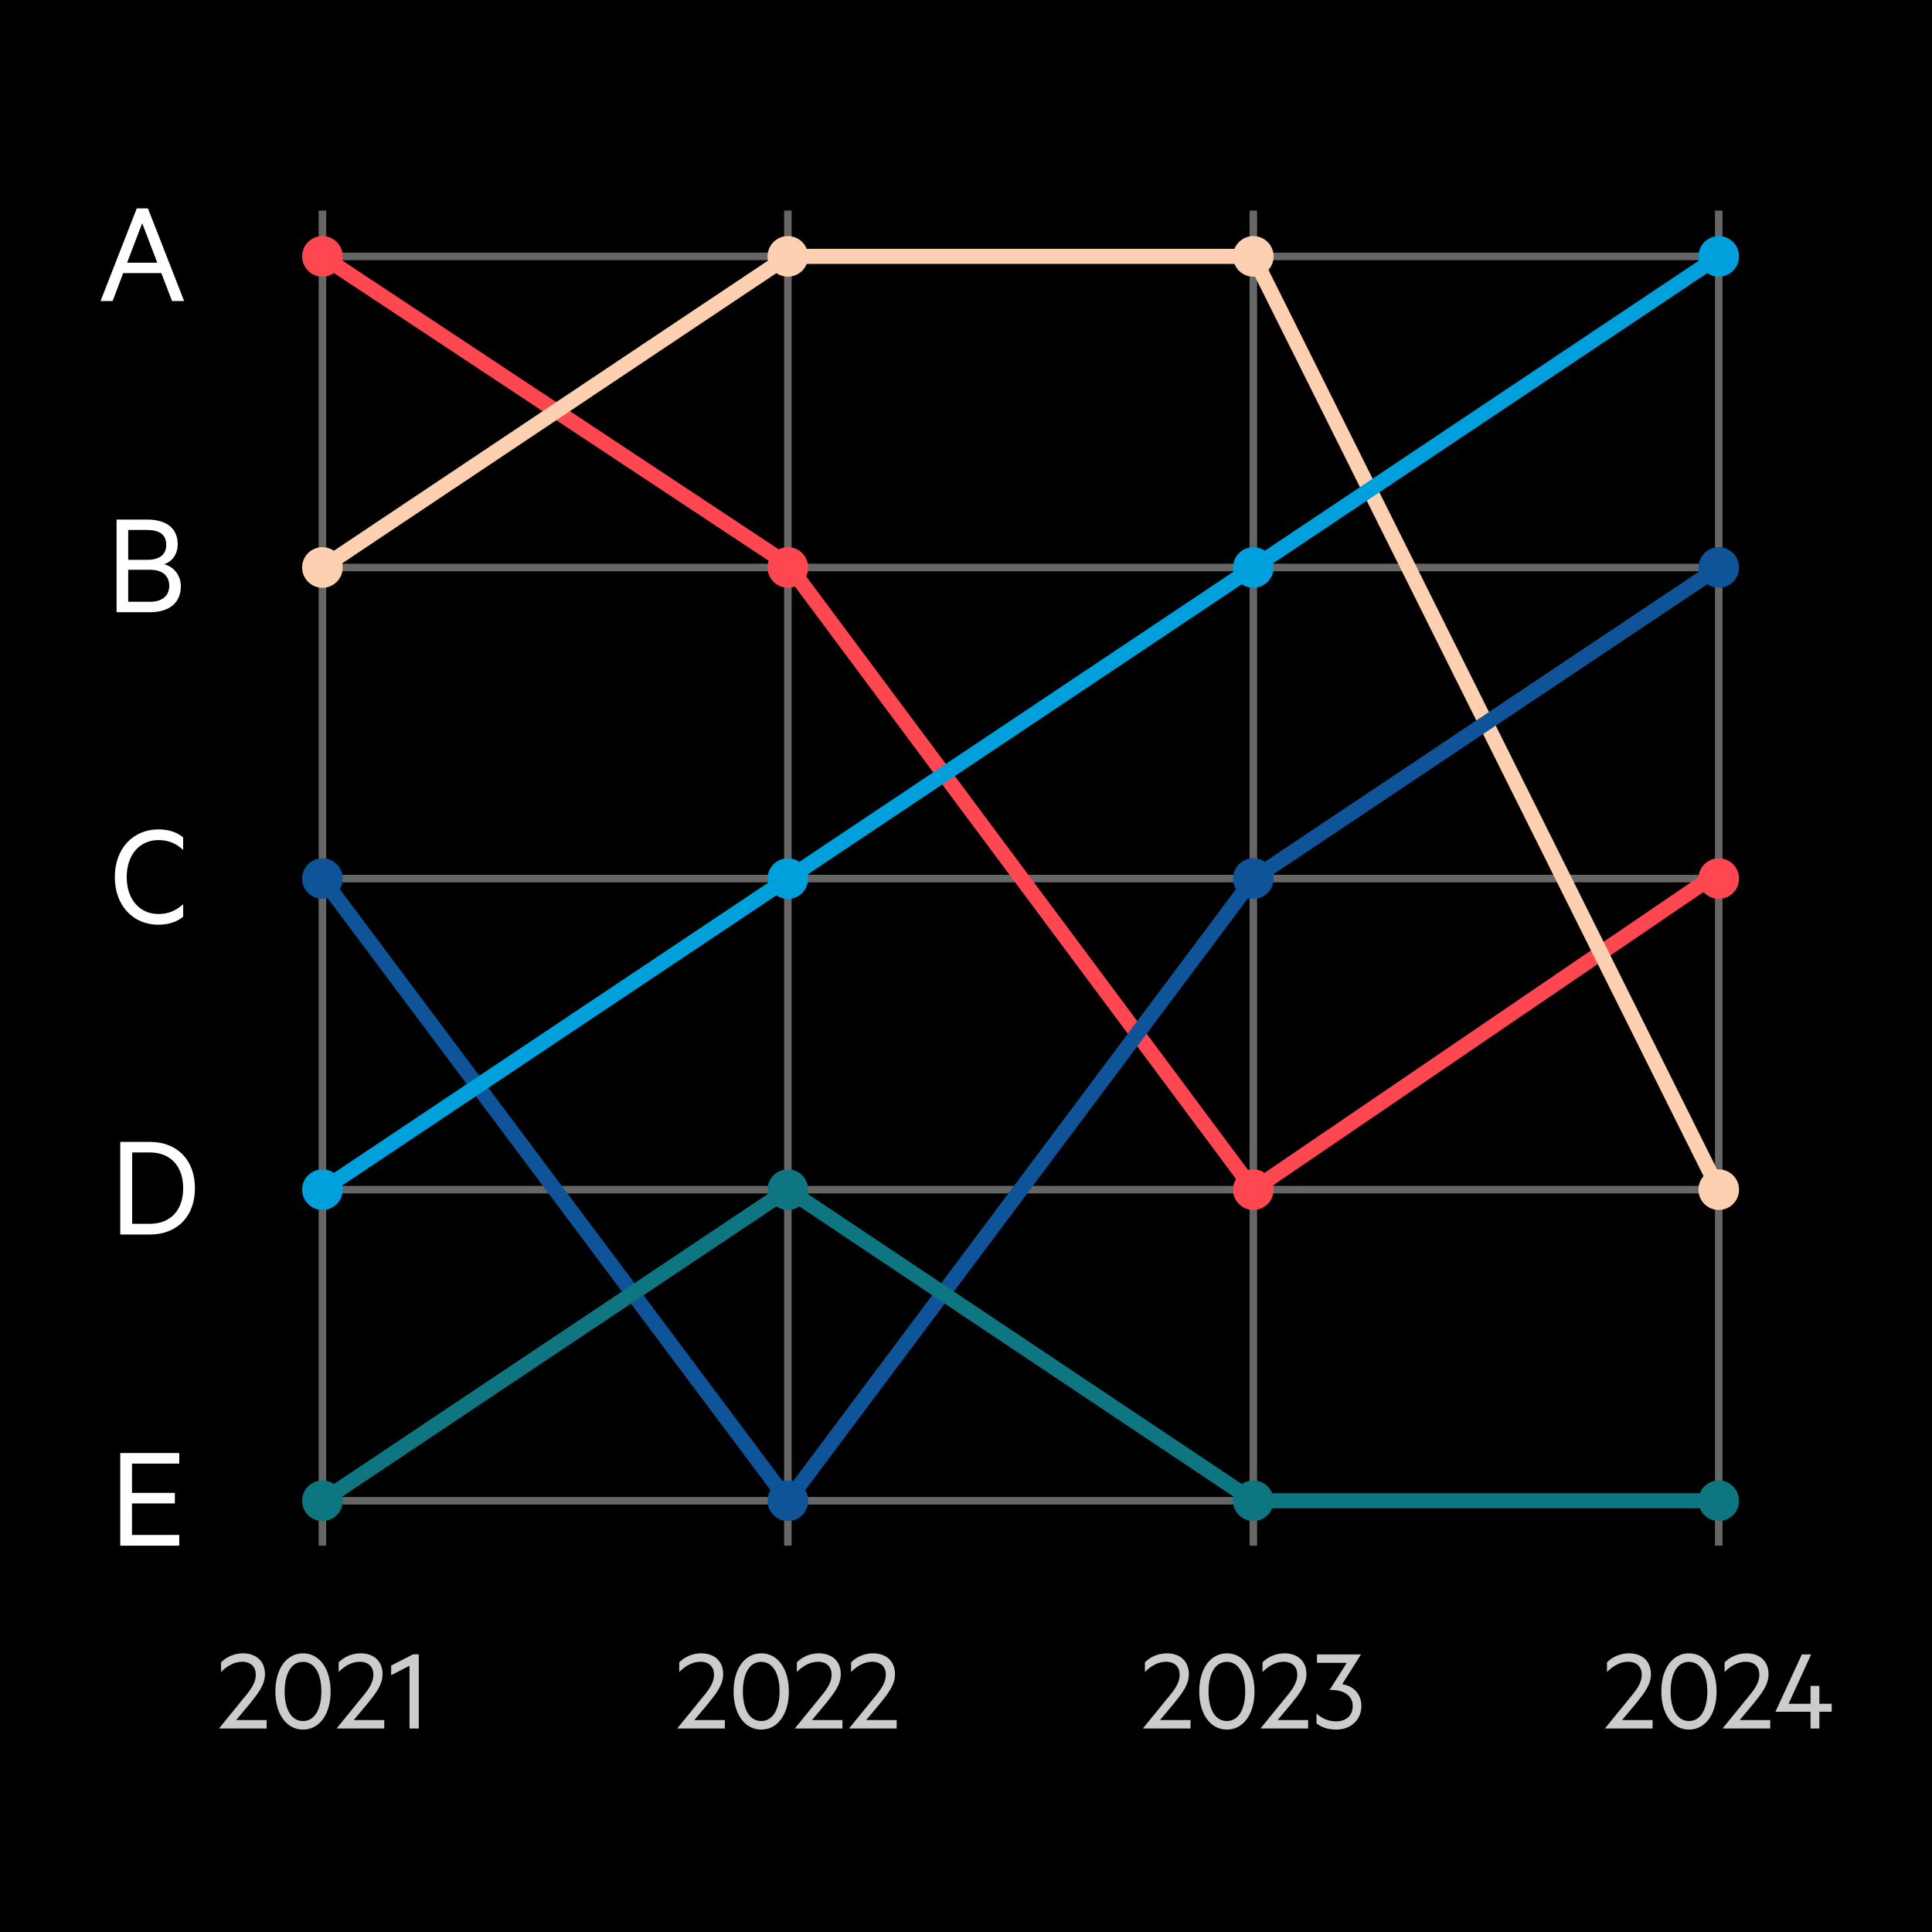
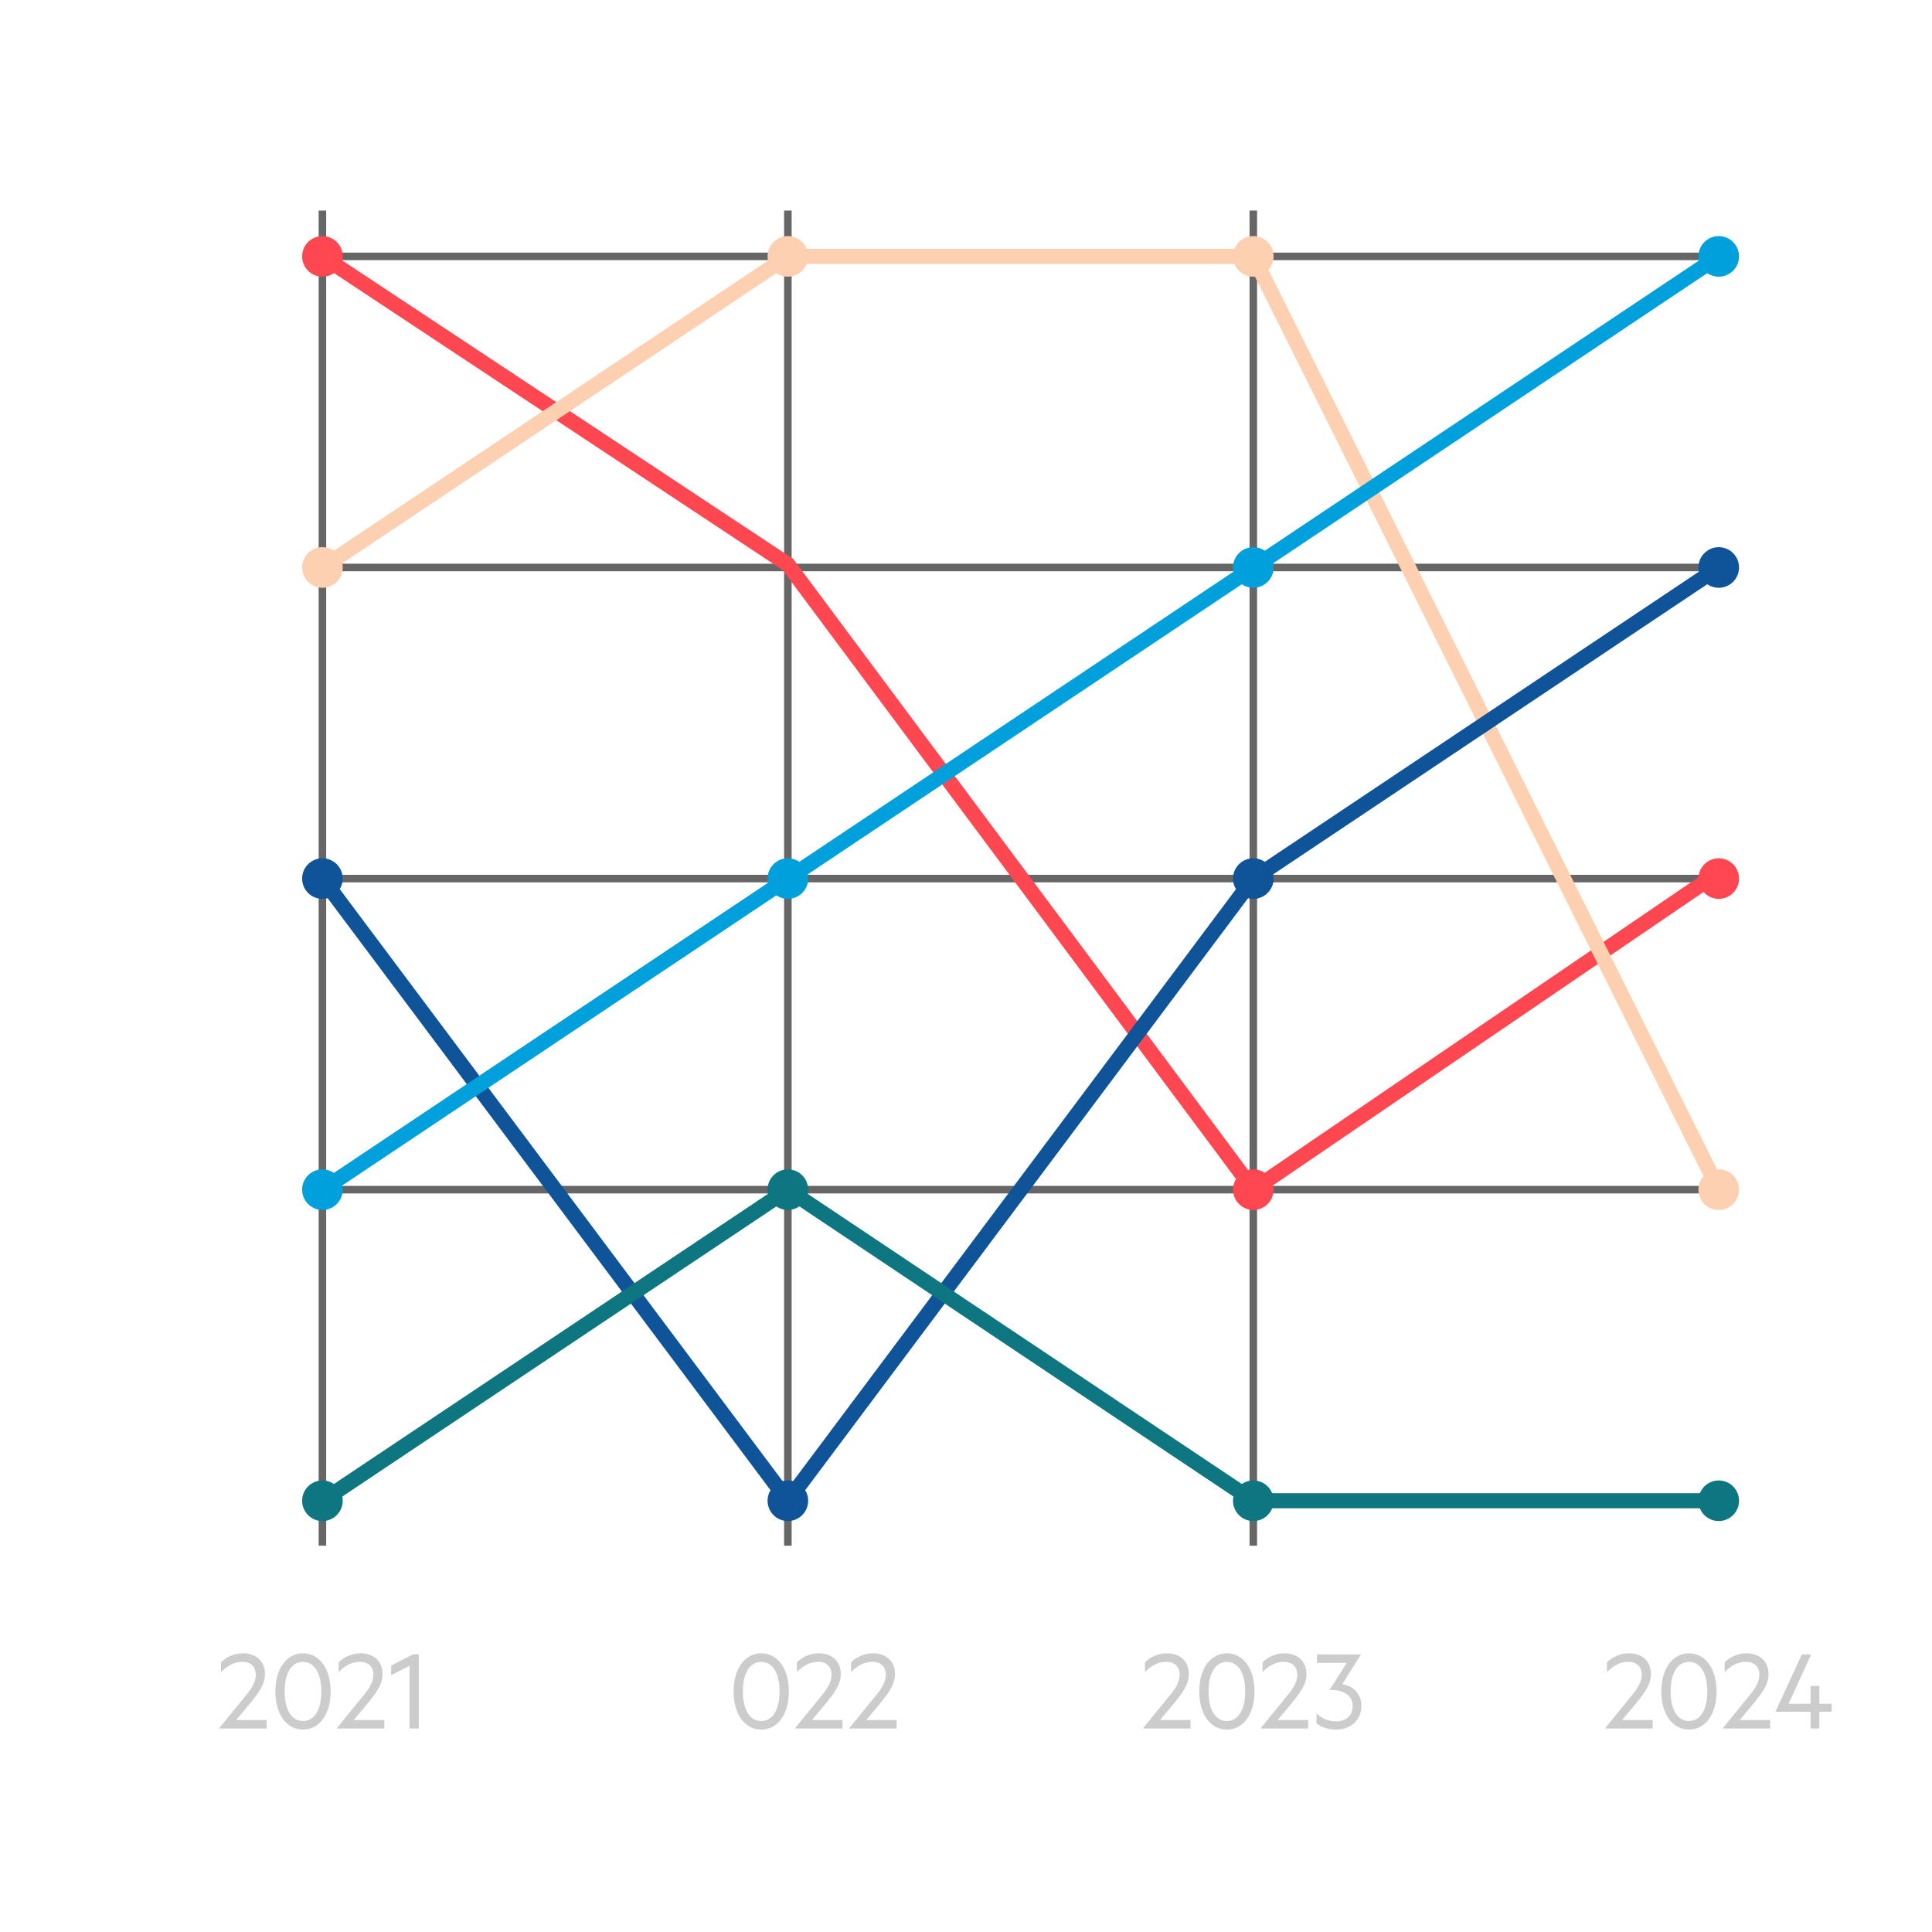
<svg xmlns="http://www.w3.org/2000/svg" viewBox="0.0 0.0 128.0 128.0" width="128" height="128">
  <defs>
    <style>
      .cls-1 {
        fill: #0d7680;
      }

      .cls-2 {
        stroke: #ff4751;
      }

      .cls-2, .cls-3, .cls-4, .cls-5, .cls-6, .cls-7 {
        fill: none;
        stroke-miterlimit: 10;
      }

      .cls-3 {
        stroke: #00a0dd;
      }

      .cls-4 {
        stroke: #0d7680;
      }

      .cls-8 {
        fill: #ccc;
      }

      .cls-9 {
        fill: #ff4751;
      }

      .cls-5 {
        stroke: #666;
        stroke-width: .5px;
      }

      .cls-6 {
        stroke: #0f5499;
      }

      .cls-10 {
        fill: #0f5499;
      }

      .cls-11 {
        fill: #fff;
      }

      .cls-12 {
        fill: #00a0dd;
      }

      .cls-7 {
        stroke: #fcd0b1;
      }

      .cls-13 {
        fill: #fcd0b1;
      }
    </style>
  </defs>
  <g id="Background">
-     <rect y="0" width="128" height="128" />
-   </g>
+     </g>
  <g id="Bump_Chart" data-name="Bump Chart">
    <g>
      <path class="cls-8" d="M109.489,113.959v.56h-3.134v-.032l1.503-1.847c.504-.607.911-1.079.911-1.695,0-.495-.312-.848-.903-.848-.567,0-1.056.328-1.399.68v-.64c.328-.344.864-.6,1.447-.6.904,0,1.464.536,1.464,1.384,0,.703-.464,1.287-1.008,1.959l-.903,1.079h2.022Z" />
      <path class="cls-8" d="M110.066,112.063c0-1.495.736-2.526,1.831-2.526,1.096,0,1.831,1.031,1.831,2.526,0,1.496-.735,2.527-1.831,2.527-1.095,0-1.831-1.031-1.831-2.527ZM110.683,112.063c0,1.144.416,1.959,1.215,1.959.792,0,1.216-.815,1.216-1.959,0-1.143-.424-1.959-1.216-1.959-.799,0-1.215.816-1.215,1.959Z" />
      <path class="cls-8" d="M117.281,113.959v.56h-3.134v-.032l1.503-1.847c.504-.607.911-1.079.911-1.695,0-.495-.312-.848-.903-.848-.567,0-1.056.328-1.399.68v-.64c.328-.344.864-.6,1.447-.6.903,0,1.464.536,1.464,1.384,0,.703-.464,1.287-1.008,1.959l-.903,1.079h2.022Z" />
      <path class="cls-8" d="M118.499,112.88h1.455v-1.184h.584v1.184h.815v.527h-.815v1.111h-.584v-1.111h-2.311v-.032l1.734-3.766h.616l-1.495,3.271Z" />
    </g>
    <g>
      <path class="cls-8" d="M78.876,113.959v.56h-3.134v-.032l1.503-1.847c.504-.607.911-1.079.911-1.695,0-.495-.312-.848-.903-.848-.567,0-1.056.328-1.399.68v-.64c.328-.344.864-.6,1.447-.6.904,0,1.464.536,1.464,1.384,0,.703-.464,1.287-1.008,1.959l-.903,1.079h2.022Z" />
      <path class="cls-8" d="M79.453,112.063c0-1.495.736-2.526,1.831-2.526,1.096,0,1.831,1.031,1.831,2.526,0,1.496-.735,2.527-1.831,2.527-1.095,0-1.831-1.031-1.831-2.527ZM80.069,112.063c0,1.144.416,1.959,1.215,1.959.792,0,1.216-.815,1.216-1.959,0-1.143-.424-1.959-1.216-1.959-.799,0-1.215.816-1.215,1.959Z" />
      <path class="cls-8" d="M86.668,113.959v.56h-3.134v-.032l1.503-1.847c.504-.607.911-1.079.911-1.695,0-.495-.312-.848-.903-.848-.567,0-1.056.328-1.399.68v-.64c.328-.344.864-.6,1.447-.6.903,0,1.464.536,1.464,1.384,0,.703-.464,1.287-1.008,1.959l-.903,1.079h2.022Z" />
      <path class="cls-8" d="M87.254,109.609h2.902v.023l-1.231,1.951c.728.104,1.271.64,1.271,1.439,0,.959-.751,1.567-1.639,1.567-.624,0-1.023-.168-1.336-.408v-.663c.353.344.816.527,1.296.527.64,0,1.104-.36,1.104-1.016,0-.728-.656-1.096-1.52-1.063v-.023l1.127-1.775h-1.975v-.56Z" />
    </g>
    <g>
-       <path class="cls-8" d="M48.024,113.959v.56h-3.134v-.032l1.503-1.847c.504-.607.911-1.079.911-1.695,0-.495-.312-.848-.903-.848-.567,0-1.056.328-1.399.68v-.64c.328-.344.864-.6,1.447-.6.904,0,1.464.536,1.464,1.384,0,.703-.464,1.287-1.008,1.959l-.903,1.079h2.022Z" />
      <path class="cls-8" d="M48.602,112.063c0-1.495.736-2.526,1.831-2.526,1.096,0,1.831,1.031,1.831,2.526,0,1.496-.735,2.527-1.831,2.527-1.095,0-1.831-1.031-1.831-2.527ZM49.218,112.063c0,1.144.416,1.959,1.215,1.959.792,0,1.216-.815,1.216-1.959,0-1.143-.424-1.959-1.216-1.959-.799,0-1.215.816-1.215,1.959Z" />
      <path class="cls-8" d="M55.816,113.959v.56h-3.134v-.032l1.503-1.847c.504-.607.911-1.079.911-1.695,0-.495-.312-.848-.903-.848-.567,0-1.056.328-1.399.68v-.64c.328-.344.864-.6,1.447-.6.903,0,1.464.536,1.464,1.384,0,.703-.464,1.287-1.008,1.959l-.903,1.079h2.022Z" />
      <path class="cls-8" d="M59.408,113.959v.56h-3.134v-.032l1.503-1.847c.504-.607.911-1.079.911-1.695,0-.495-.312-.848-.903-.848-.567,0-1.056.328-1.399.68v-.64c.328-.344.864-.6,1.447-.6.903,0,1.464.536,1.464,1.384,0,.703-.464,1.287-1.008,1.959l-.903,1.079h2.022Z" />
    </g>
    <g>
      <path class="cls-8" d="M17.666,113.959v.56h-3.134v-.032l1.503-1.847c.504-.607.911-1.079.911-1.695,0-.495-.312-.848-.903-.848-.567,0-1.056.328-1.399.68v-.64c.328-.344.864-.6,1.447-.6.903,0,1.464.536,1.464,1.384,0,.703-.464,1.287-1.008,1.959l-.903,1.079h2.022Z" />
      <path class="cls-8" d="M18.244,112.063c0-1.495.735-2.526,1.83-2.526,1.096,0,1.831,1.031,1.831,2.526,0,1.496-.735,2.527-1.831,2.527-1.095,0-1.83-1.031-1.83-2.527ZM18.859,112.063c0,1.144.416,1.959,1.215,1.959.792,0,1.216-.815,1.216-1.959,0-1.143-.424-1.959-1.216-1.959-.799,0-1.215.816-1.215,1.959Z" />
      <path class="cls-8" d="M25.458,113.959v.56h-3.134v-.032l1.503-1.847c.504-.607.911-1.079.911-1.695,0-.495-.312-.848-.903-.848-.567,0-1.056.328-1.399.68v-.64c.328-.344.864-.6,1.447-.6.904,0,1.464.536,1.464,1.384,0,.703-.464,1.287-1.008,1.959l-.903,1.079h2.022Z" />
      <path class="cls-8" d="M27.747,114.519h-.616v-4.158l-1.215.624v-.64l1.455-.743h.376v4.917Z" />
    </g>
-     <line class="cls-5" x1="113.871" y1="102.406" x2="113.871" y2="13.95" />
    <line class="cls-5" x1="83.035" y1="102.406" x2="83.035" y2="13.95" />
    <line class="cls-5" x1="52.198" y1="102.406" x2="52.198" y2="13.95" />
    <line class="cls-5" x1="21.361" y1="102.406" x2="21.361" y2="13.95" />
    <path class="cls-11" d="M9.801,13.807l2.398,6.137h-.8l-.71-1.849h-2.528l-.699,1.849h-.8l2.398-6.137h.74ZM8.421,17.405h1.999l-.999-2.619-1,2.619Z" />
    <path class="cls-11" d="M11.982,38.83c0,1.119-.779,1.729-2.039,1.729h-2.219v-6.137h2.019c1.27,0,2.029.57,2.029,1.629,0,.729-.42,1.179-.899,1.329.659.17,1.109.76,1.109,1.449ZM9.743,37.09c.82,0,1.27-.33,1.27-1,0-.669-.449-.979-1.27-.979h-1.249v1.979h1.249ZM8.494,39.869h1.449c.83,0,1.27-.42,1.27-1.06,0-.649-.439-1.06-1.27-1.06h-1.449v2.119Z" />
    <path class="cls-11" d="M7.967,75.653h1.969c1.799,0,2.979,1.199,2.979,3.068s-1.18,3.068-2.979,3.068h-1.969v-6.137ZM9.926,81.08c1.39,0,2.209-.919,2.209-2.358s-.819-2.369-2.209-2.369h-1.169v4.728h1.169Z" />
    <path class="cls-11" d="M10.485,54.948c.71,0,1.249.2,1.649.53v.83c-.5-.46-1.01-.65-1.64-.65-1.239,0-2.099.97-2.099,2.449s.859,2.449,2.099,2.449c.63,0,1.14-.2,1.64-.65v.83c-.4.33-.939.53-1.649.53-1.639,0-2.878-1.239-2.878-3.158s1.239-3.158,2.878-3.158Z" />
    <path class="cls-11" d="M11.875,96.269v.699h-3.129v1.939h2.839v.699h-2.839v2.089h3.129v.71h-3.908v-6.137h3.908Z" />
    <line class="cls-5" x1="21.361" y1="16.986" x2="113.871" y2="16.986" />
    <line class="cls-5" x1="21.361" y1="37.597" x2="113.871" y2="37.597" />
    <line class="cls-5" x1="113.871" y1="58.208" x2="21.361" y2="58.208" />
    <line class="cls-5" x1="21.361" y1="78.818" x2="113.871" y2="78.818" />
-     <line class="cls-5" x1="21.361" y1="99.429" x2="113.871" y2="99.429" />
    <polyline class="cls-2" points="21.361 16.986 52.198 37.395 83.035 78.818 113.871 57.804" />
    <polyline class="cls-7" points="21.361 37.597 52.198 16.986 83.035 16.986 113.871 78.818" />
    <circle class="cls-9" cx="21.361" cy="16.986" r="1.345" />
    <circle class="cls-13" cx="21.361" cy="37.597" r="1.345" />
    <circle class="cls-10" cx="21.361" cy="58.208" r="1.345" />
    <circle class="cls-12" cx="21.361" cy="78.818" r="1.345" />
    <circle class="cls-1" cx="21.361" cy="99.429" r="1.345" />
    <circle class="cls-13" cx="52.198" cy="16.986" r="1.345" />
-     <circle class="cls-9" cx="52.198" cy="37.597" r="1.345" />
    <circle class="cls-12" cx="52.198" cy="58.208" r="1.345" />
    <circle class="cls-1" cx="52.198" cy="78.818" r="1.345" />
    <circle class="cls-10" cx="52.198" cy="99.429" r="1.345" />
    <circle class="cls-13" cx="83.035" cy="16.986" r="1.345" />
    <circle class="cls-12" cx="83.035" cy="37.597" r="1.345" />
    <circle class="cls-10" cx="83.035" cy="58.208" r="1.345" />
    <circle class="cls-9" cx="83.035" cy="78.818" r="1.345" />
    <circle class="cls-1" cx="83.035" cy="99.429" r="1.345" />
    <circle class="cls-12" cx="113.871" cy="16.986" r="1.345" />
    <circle class="cls-10" cx="113.871" cy="37.597" r="1.345" />
    <circle class="cls-9" cx="113.871" cy="58.208" r="1.345" />
    <circle class="cls-13" cx="113.871" cy="78.818" r="1.345" />
    <circle class="cls-1" cx="113.871" cy="99.429" r="1.345" />
    <polyline class="cls-6" points="21.361 58.208 52.198 99.429 83.035 58.208 113.871 37.597" />
    <polyline class="cls-3" points="21.361 78.818 52.198 58.208 83.035 37.597 113.871 16.986" />
    <polyline class="cls-4" points="21.361 99.429 52.198 78.818 83.035 99.429 113.871 99.429" />
  </g>
</svg>